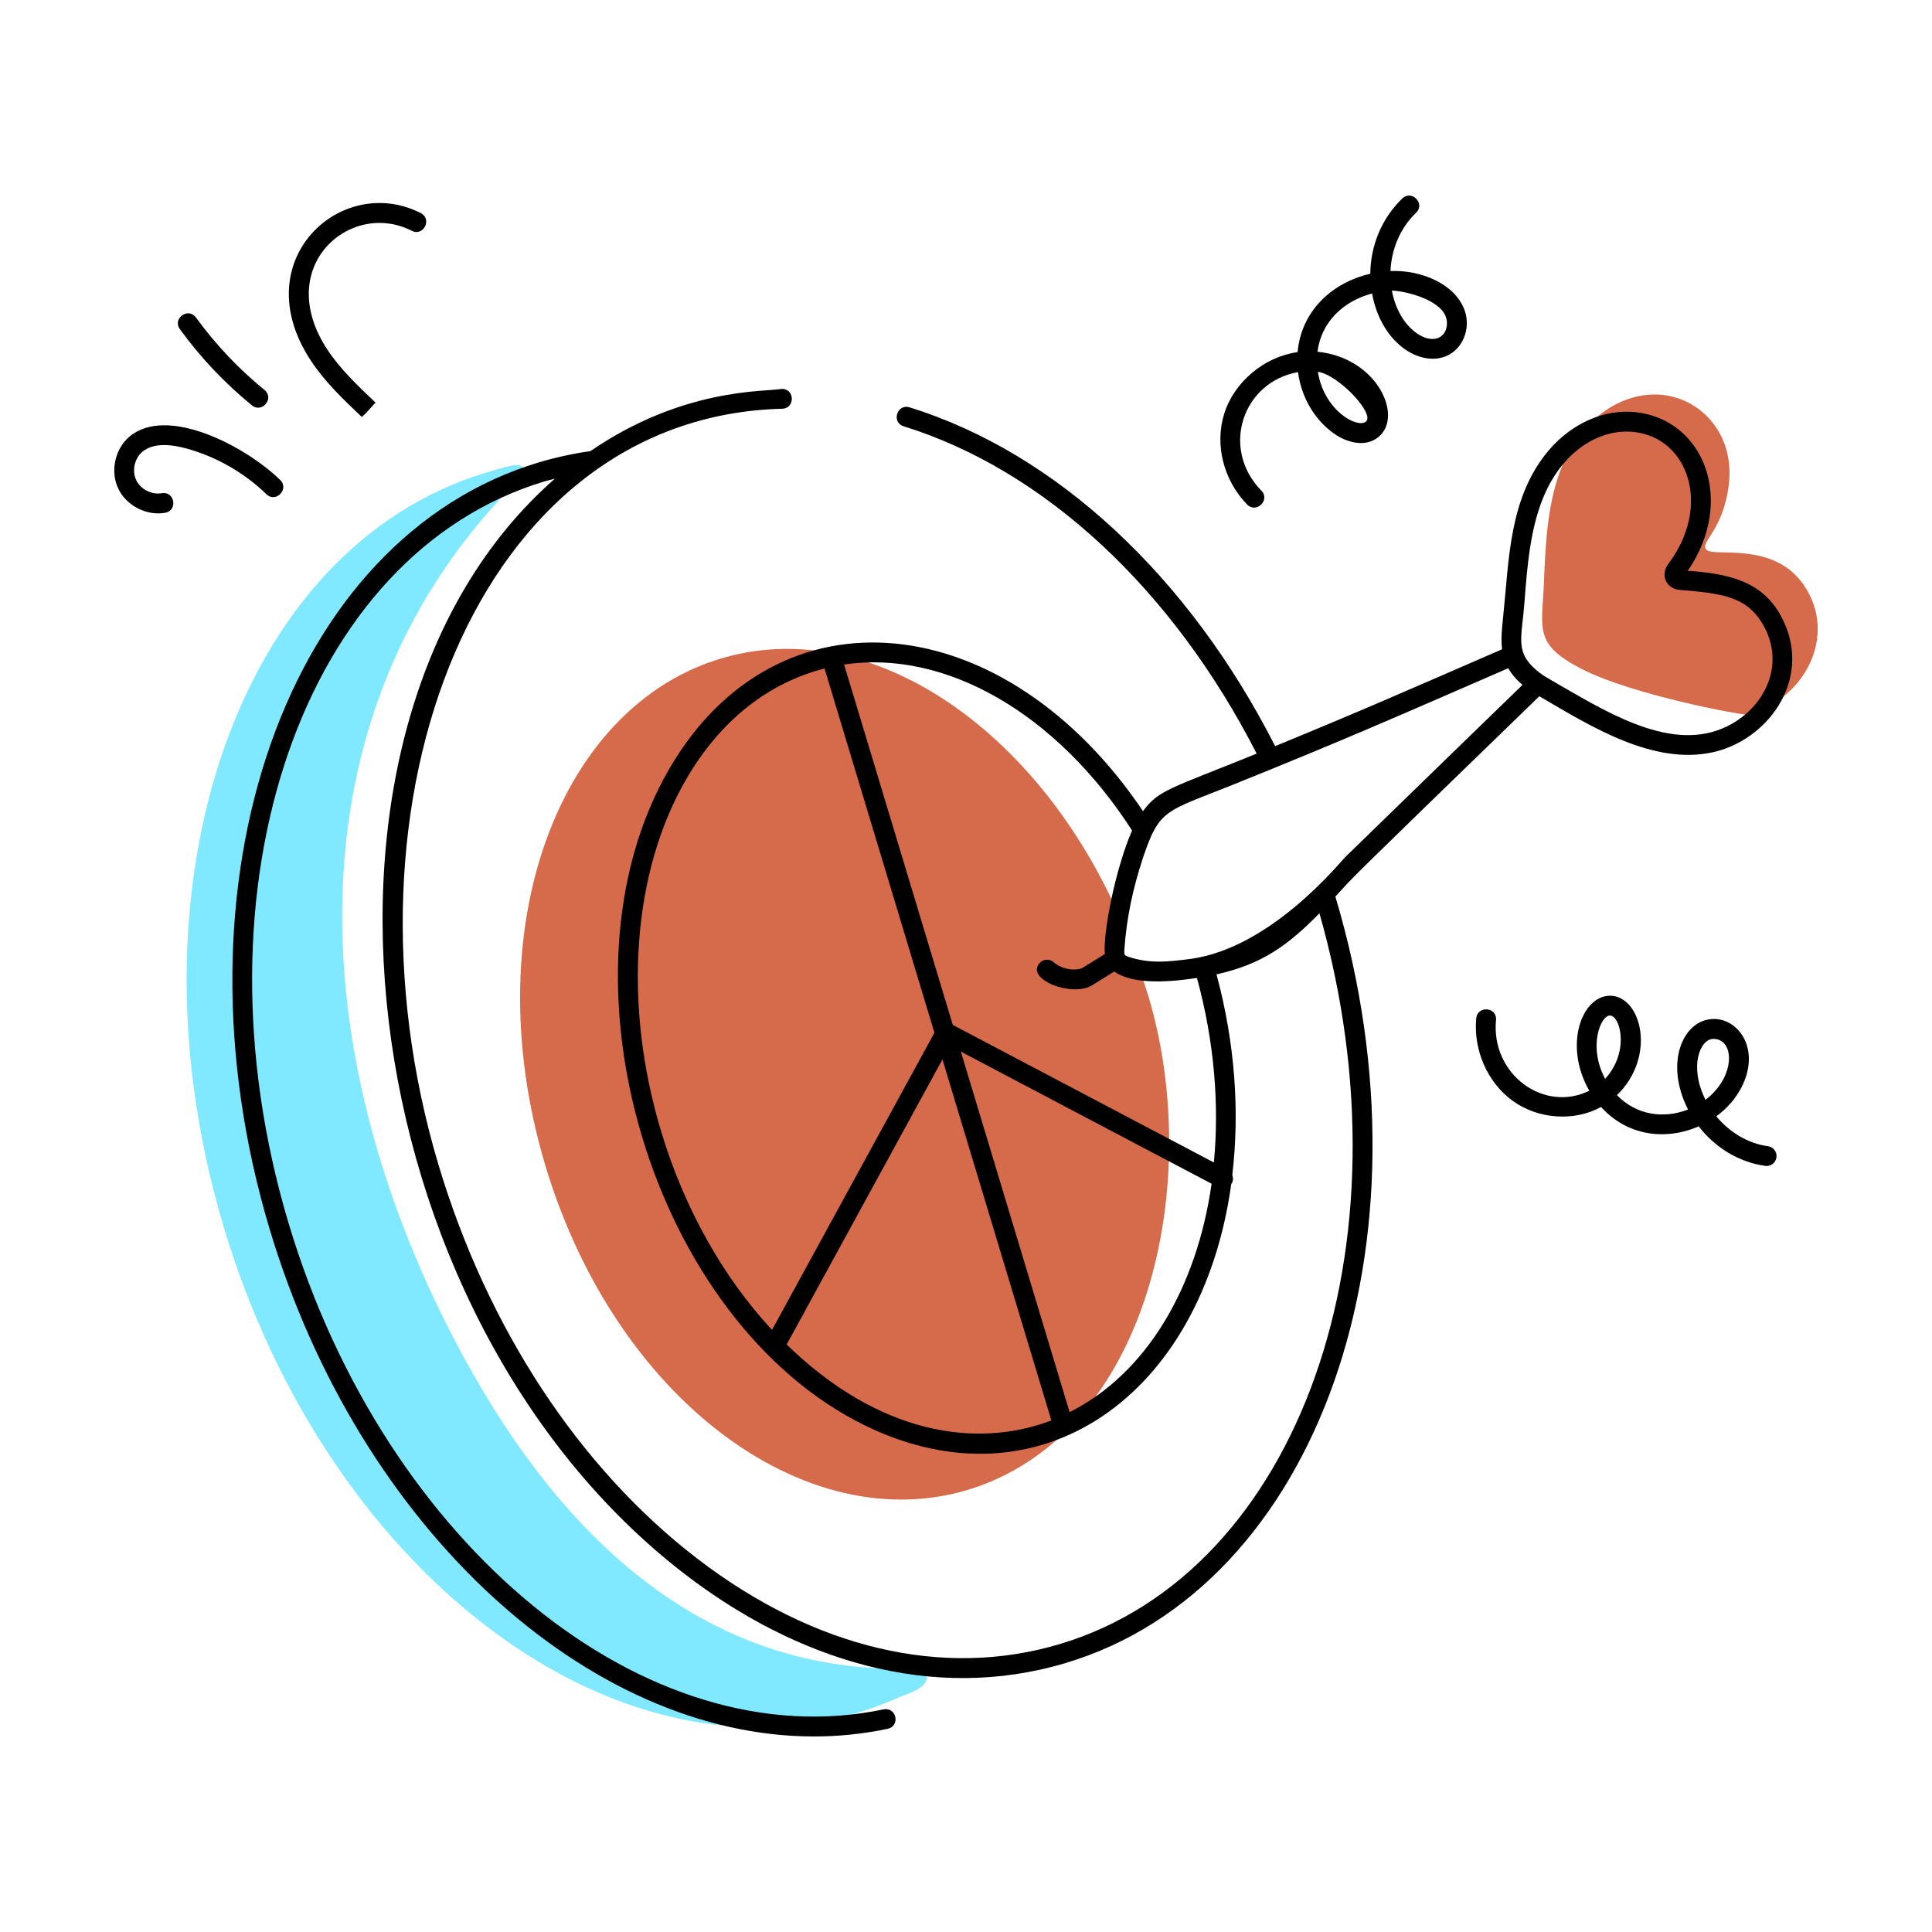
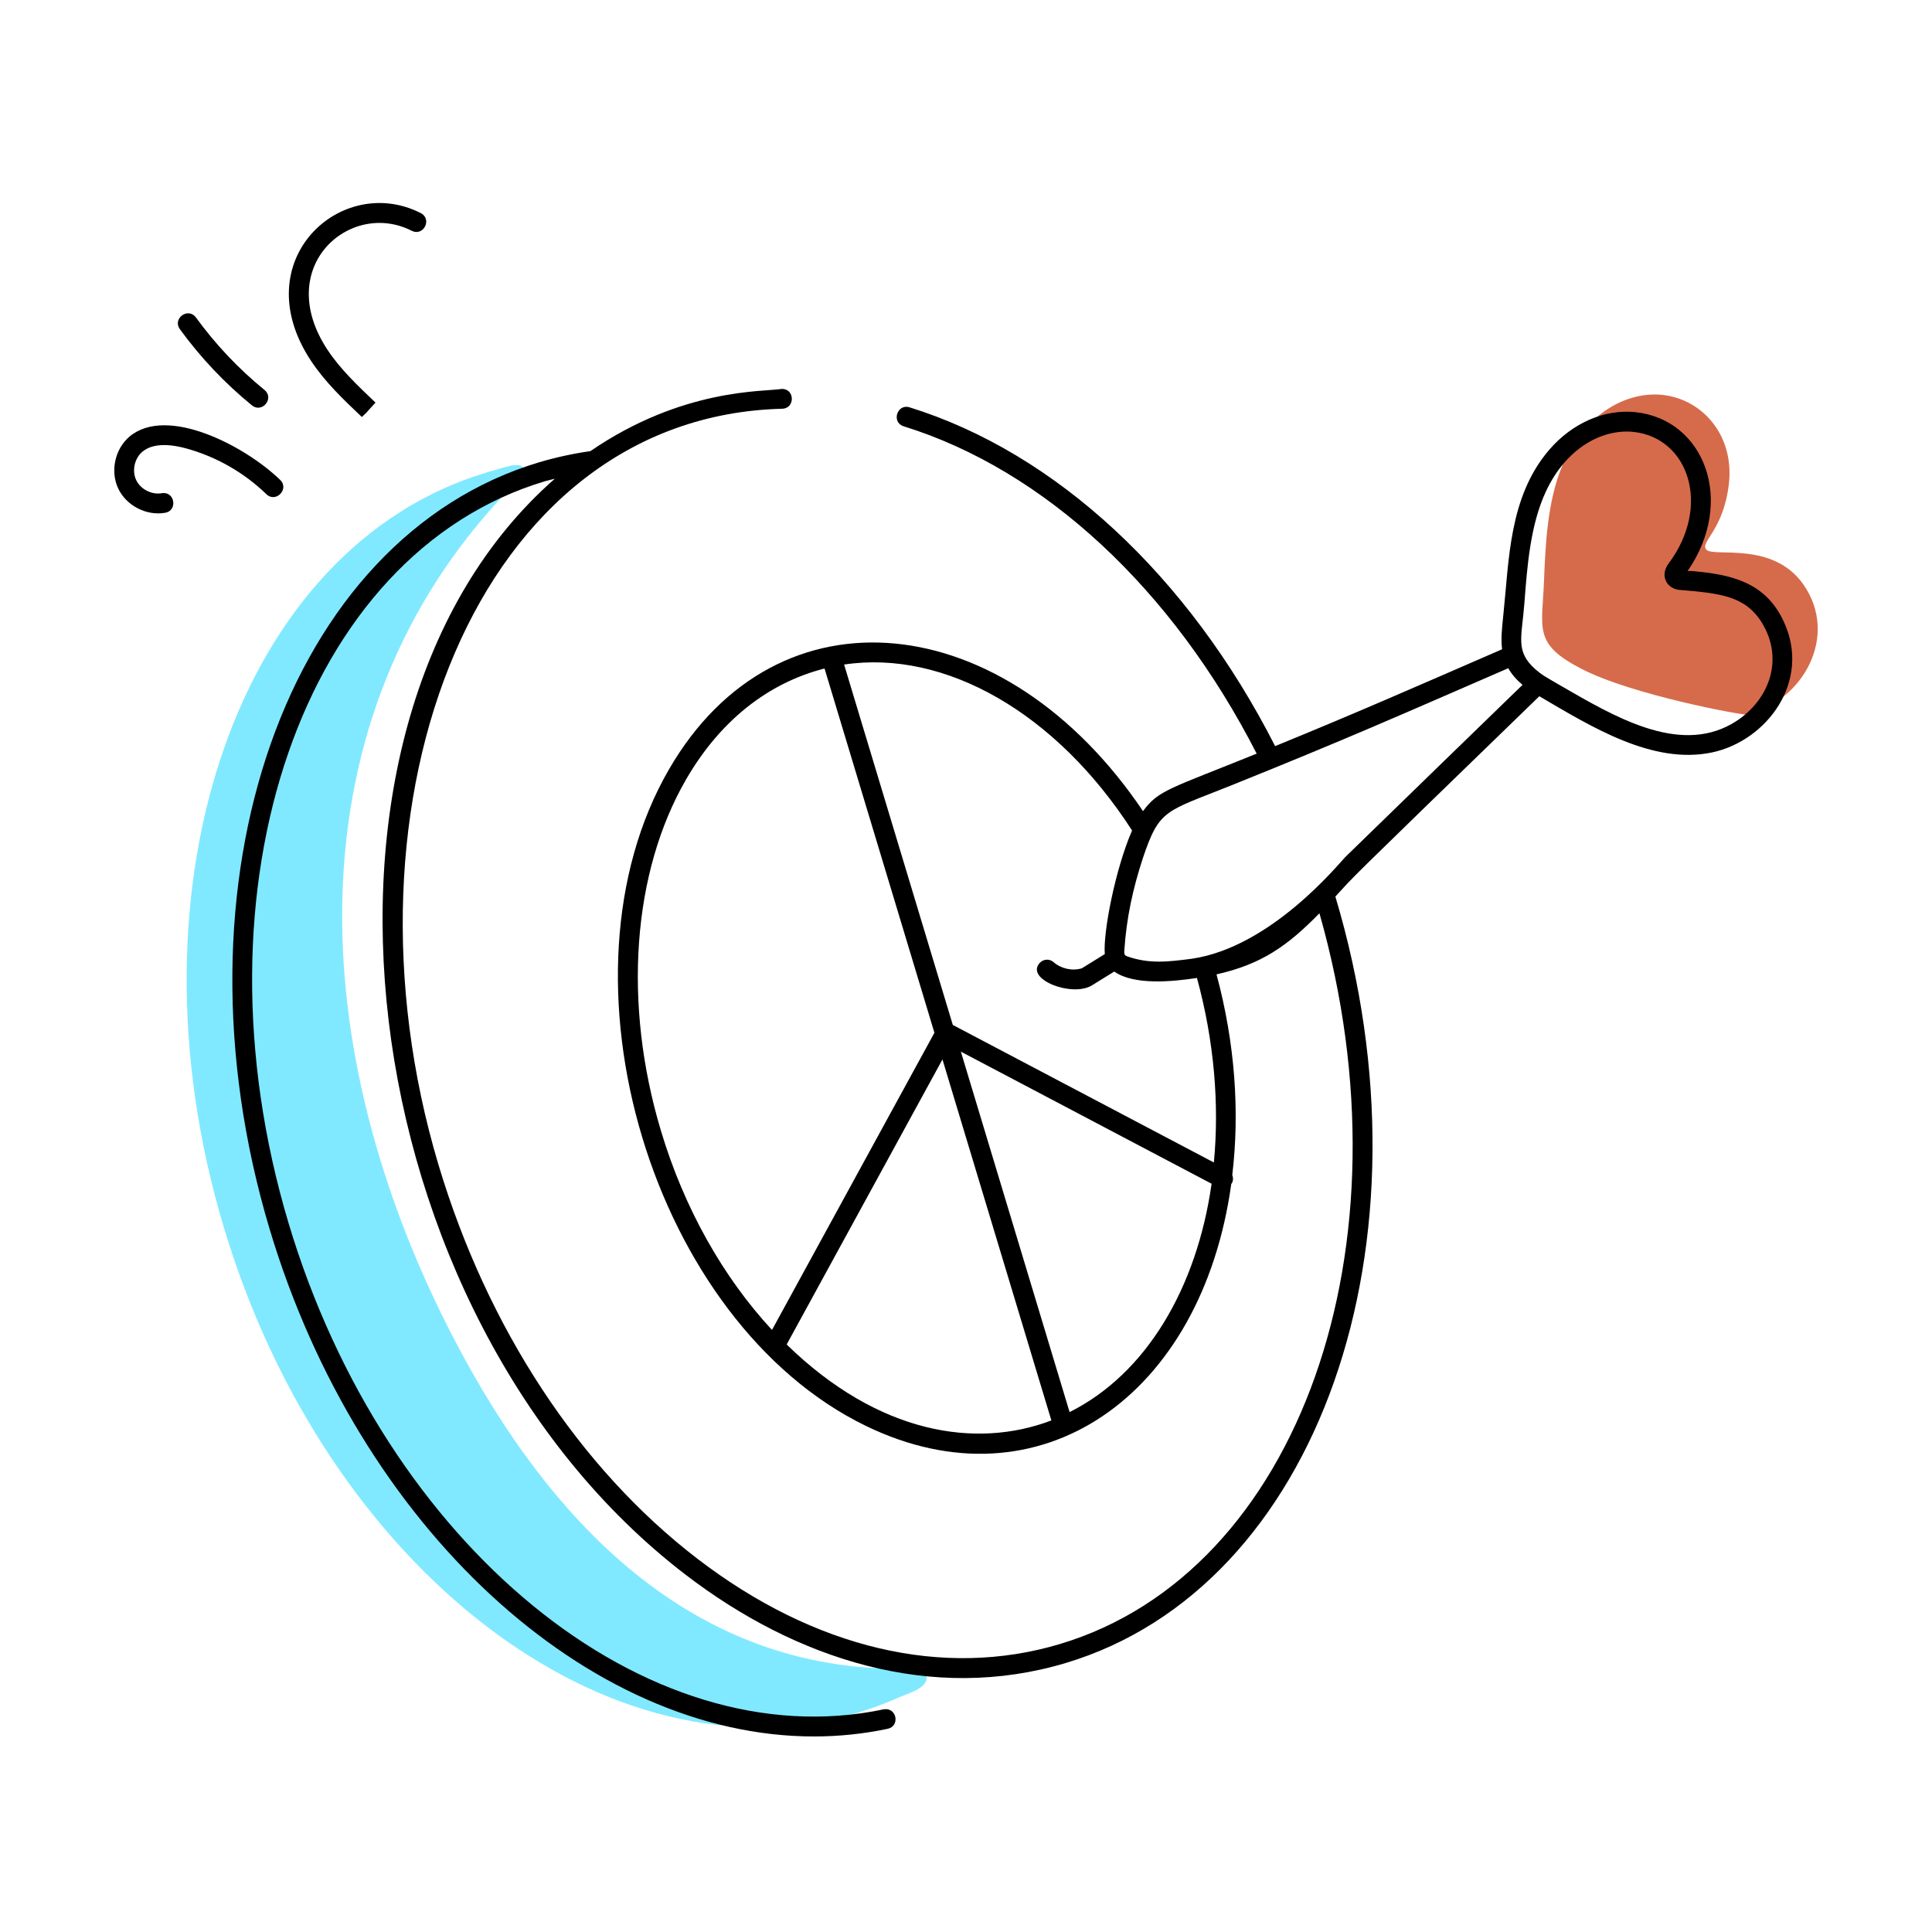
<svg xmlns="http://www.w3.org/2000/svg" width="113" height="113" viewBox="0 0 113 113" fill="none">
  <path d="M54.186 98.026C54.345 98.729 53.036 99.073 52.541 99.293C51.764 99.638 50.964 99.934 50.148 100.178C35.666 104.507 19.064 91.782 13.079 71.745C7.086 51.713 13.979 31.964 28.462 27.634C30.122 27.137 30.416 27.061 30.641 27.423C30.822 27.715 30.676 27.687 29.784 28.614C16.824 42.088 17.843 61.507 26.494 78.197C32.355 89.504 40.971 98.084 53.645 97.583C53.99 97.569 54.103 97.661 54.186 98.026Z" fill="#80E9FF" />
-   <path d="M57.886 86.683C48.181 90.708 36.215 82.55 31.896 68.169C27.593 53.773 33.073 40.291 43.367 38.217C51.834 36.514 60.889 43.201 65.425 53.495C65.301 54.176 65.224 54.888 65.177 55.6C65.162 56.08 65.348 56.328 65.735 56.482C66.044 56.591 66.354 56.684 66.648 56.73C70.492 66.994 68.104 82.437 57.886 86.683Z" fill="#D66B4B" />
  <path d="M92.49 39.117C89.668 37.657 90.197 36.782 90.306 33.995C90.394 31.757 90.513 29.275 91.394 27.193C92.601 24.343 94.95 22.958 97.034 23.081C99.424 23.221 101.466 25.347 101.118 28.319C100.797 31.068 99.378 31.718 99.814 32.157C100.259 32.605 103.709 31.631 105.489 34.202C107.545 37.172 105.512 40.941 102.206 41.799C101.995 41.853 95.476 40.662 92.49 39.117Z" fill="#D66B4B" />
  <path d="M90.033 40.722C93.093 42.516 96.667 44.744 100.144 44.007C103.349 43.321 105.94 39.845 104.34 36.38C103.284 34.066 101.305 33.593 98.891 33.394L98.705 33.402C101.53 29.308 99.684 24.533 95.656 24.106C93.849 23.917 91.954 24.74 90.601 26.321C88.252 29.068 88.267 32.748 87.928 35.964C87.838 36.831 87.783 37.361 87.855 37.975C82.534 40.288 79.415 41.661 74.58 43.64C69.52 33.693 61.755 26.48 53.199 23.824C52.468 23.596 52.119 24.704 52.854 24.933C61.087 27.49 68.581 34.455 73.501 44.079C68.423 46.138 67.766 46.199 66.853 47.443C58.822 35.518 45.47 34.045 39.13 44.995C32.071 57.181 38.151 77.336 50.649 83.401C60.794 88.322 70.299 81.663 72.016 69.242C72.026 69.227 72.044 69.221 72.052 69.204C72.134 69.049 72.133 68.877 72.074 68.725C72.513 65.04 72.241 61.026 71.152 56.99C73.786 56.398 75.297 55.331 77.172 53.416C82.721 72.884 75.994 91.968 61.992 96.157C55.176 98.199 47.648 96.427 40.794 91.171C33.886 85.873 28.504 77.683 25.641 68.111C19.294 46.827 27.837 24.362 45.751 23.907C46.509 23.885 46.495 22.746 45.736 22.746C44.675 22.925 39.94 22.68 34.531 26.386C33.53 26.528 32.526 26.745 31.543 27.036C16.769 31.454 9.693 51.569 15.766 71.875C21.008 89.401 34.423 101.564 47.604 101.563C49.05 101.563 50.493 101.416 51.92 101.115C52.657 100.959 52.455 99.84 51.681 99.978C37.806 102.897 22.524 90.414 16.878 71.542C10.989 51.85 17.716 32.384 31.874 28.148C32.064 28.092 32.258 28.052 32.45 28.001C16.162 42.273 20.278 76.901 40.088 92.094C46.572 97.067 54.499 99.612 62.325 97.269C77.095 92.851 84.173 72.742 78.104 52.439C79.42 51.016 78.07 52.326 90.033 40.722ZM89.163 35.237C89.324 33.105 89.507 30.706 90.416 28.749C91.616 26.167 93.743 25.078 95.533 25.261C98.782 25.603 100.106 29.617 97.589 32.965C97.074 33.658 97.475 34.426 98.216 34.501C100.625 34.701 102.062 34.859 103.031 36.39C104.436 38.643 103.391 41.133 101.302 42.331C98.142 44.135 94.393 41.898 91.282 40.103C90.185 39.463 90.261 39.523 89.802 39.146C88.61 38.081 89.007 37.305 89.163 35.237ZM38.66 66.146C36.427 58.713 36.979 51.023 40.134 45.577C42.103 42.177 44.899 39.95 48.226 39.1L54.653 60.405L45.153 77.786C42.309 74.718 40.024 70.695 38.66 66.146ZM46.011 78.638L55.123 61.965L61.493 83.08C57.097 84.751 51.399 83.887 46.011 78.638ZM62.559 82.592L56.199 61.508L70.865 69.235C69.994 75.345 67.042 80.347 62.559 82.592ZM70.998 67.992L55.728 59.947L49.37 38.868C55.28 37.984 61.779 41.694 66.213 48.574C65.249 50.78 64.51 54.519 64.618 55.803L63.272 56.636C62.712 56.804 62.065 56.66 61.622 56.275C61.38 56.061 61.014 56.089 60.803 56.331C59.961 57.286 62.711 58.344 63.867 57.632L65.172 56.824C66.329 57.644 68.604 57.413 70.008 57.199C71.021 60.906 71.321 64.59 70.998 67.992ZM69.7 56.077C68.298 56.258 67.237 56.384 65.951 55.945C65.791 55.88 65.75 55.854 65.756 55.638C65.887 53.644 66.27 51.957 66.842 50.198C67.818 47.297 68.145 47.491 72.054 45.921C78.775 43.214 81.603 41.956 88.215 39.084C88.438 39.469 88.729 39.791 89.051 40.056C81.931 46.971 87.586 41.469 78.678 50.133C78.293 50.529 74.344 55.402 69.7 56.077ZM10.909 26.232C12.659 26.717 14.275 27.641 15.58 28.904C16.127 29.437 16.94 28.608 16.387 28.07C14.321 26.069 9.767 23.698 7.575 25.535C6.724 26.254 6.439 27.556 6.91 28.563C7.377 29.564 8.555 30.188 9.662 29.991C10.414 29.858 10.221 28.715 9.459 28.848C8.859 28.948 8.213 28.61 7.962 28.071C7.708 27.532 7.869 26.808 8.324 26.424C8.995 25.858 10.097 26.008 10.909 26.232ZM14.736 23.71C15.33 24.188 16.067 23.297 15.471 22.809C13.959 21.577 12.611 20.15 11.46 18.569C11.004 17.95 10.071 18.63 10.52 19.252C11.729 20.915 13.149 22.415 14.736 23.71ZM21.165 24.39L21.442 24.119L21.963 23.547C20.954 22.59 19.908 21.6 19.15 20.453C15.945 15.588 20.493 11.665 24.083 13.499C24.778 13.843 25.288 12.812 24.612 12.465C19.982 10.098 14.303 15.222 18.183 21.094C19.013 22.351 20.107 23.388 21.165 24.39Z" fill="black" />
  <path d="M21.581 23.983L21.442 24.118L21.182 24.404L21.581 23.983Z" fill="black" />
-   <path d="M73.776 28.698C71.357 26.223 72.687 22.332 75.919 21.765C76.102 23.169 76.831 24.508 78.019 25.356C78.718 25.852 79.815 26.21 80.616 25.566C82.113 24.366 80.555 20.919 77.058 20.573C77.276 18.823 78.589 17.606 80.249 17.165C80.808 20.219 83.266 21.594 84.79 20.726C85.651 20.233 86.026 19.077 85.642 18.093C85.044 16.547 83.046 15.783 81.327 15.851C81.379 14.592 81.889 13.34 82.823 12.445C83.378 11.919 82.578 11.076 82.022 11.606C80.797 12.778 80.16 14.395 80.147 16.01C77.866 16.542 76.106 18.216 75.895 20.595C73.948 20.864 72.187 22.337 71.604 24.191C71.034 26.005 71.56 28.092 72.944 29.509C73.48 30.052 74.312 29.246 73.776 28.698ZM79.889 24.661C79.391 25.065 77.448 24.034 77.08 21.746C78.29 21.913 80.442 24.217 79.889 24.661ZM84.56 18.514C84.714 18.909 84.627 19.483 84.212 19.719C83.429 20.169 81.822 19.183 81.408 16.998C82.058 17.001 84.154 17.459 84.56 18.514ZM103.407 67.042C102.228 66.88 101.146 66.215 100.383 65.291C100.995 64.847 101.509 64.272 101.858 63.594C103.047 61.278 101.562 59.405 100.017 59.614C98.412 59.797 97.358 62.189 98.73 64.895C97.273 65.46 95.692 65.208 94.575 64.055C96.882 61.811 96.025 58.323 94.221 58.238C92.525 58.193 91.423 61.118 92.956 63.796C90.313 65.099 87.199 62.848 87.499 59.663C87.572 58.891 86.414 58.806 86.344 59.555C86.167 61.414 86.997 63.305 88.456 64.372C89.946 65.464 92.07 65.613 93.644 64.746C95.153 66.414 97.374 66.74 99.355 65.879C100.3 67.102 101.693 67.979 103.25 68.191C103.542 68.239 103.858 68.027 103.903 67.695C103.947 67.377 103.725 67.084 103.407 67.042ZM94.156 59.397C94.156 59.397 94.164 59.397 94.167 59.399C94.796 59.426 95.306 61.559 93.881 63.099C92.863 61.179 93.633 59.397 94.156 59.397ZM99.752 64.327C98.774 62.376 99.431 60.763 100.218 60.763C101.461 60.763 101.539 62.967 99.752 64.327Z" fill="black" />
</svg>